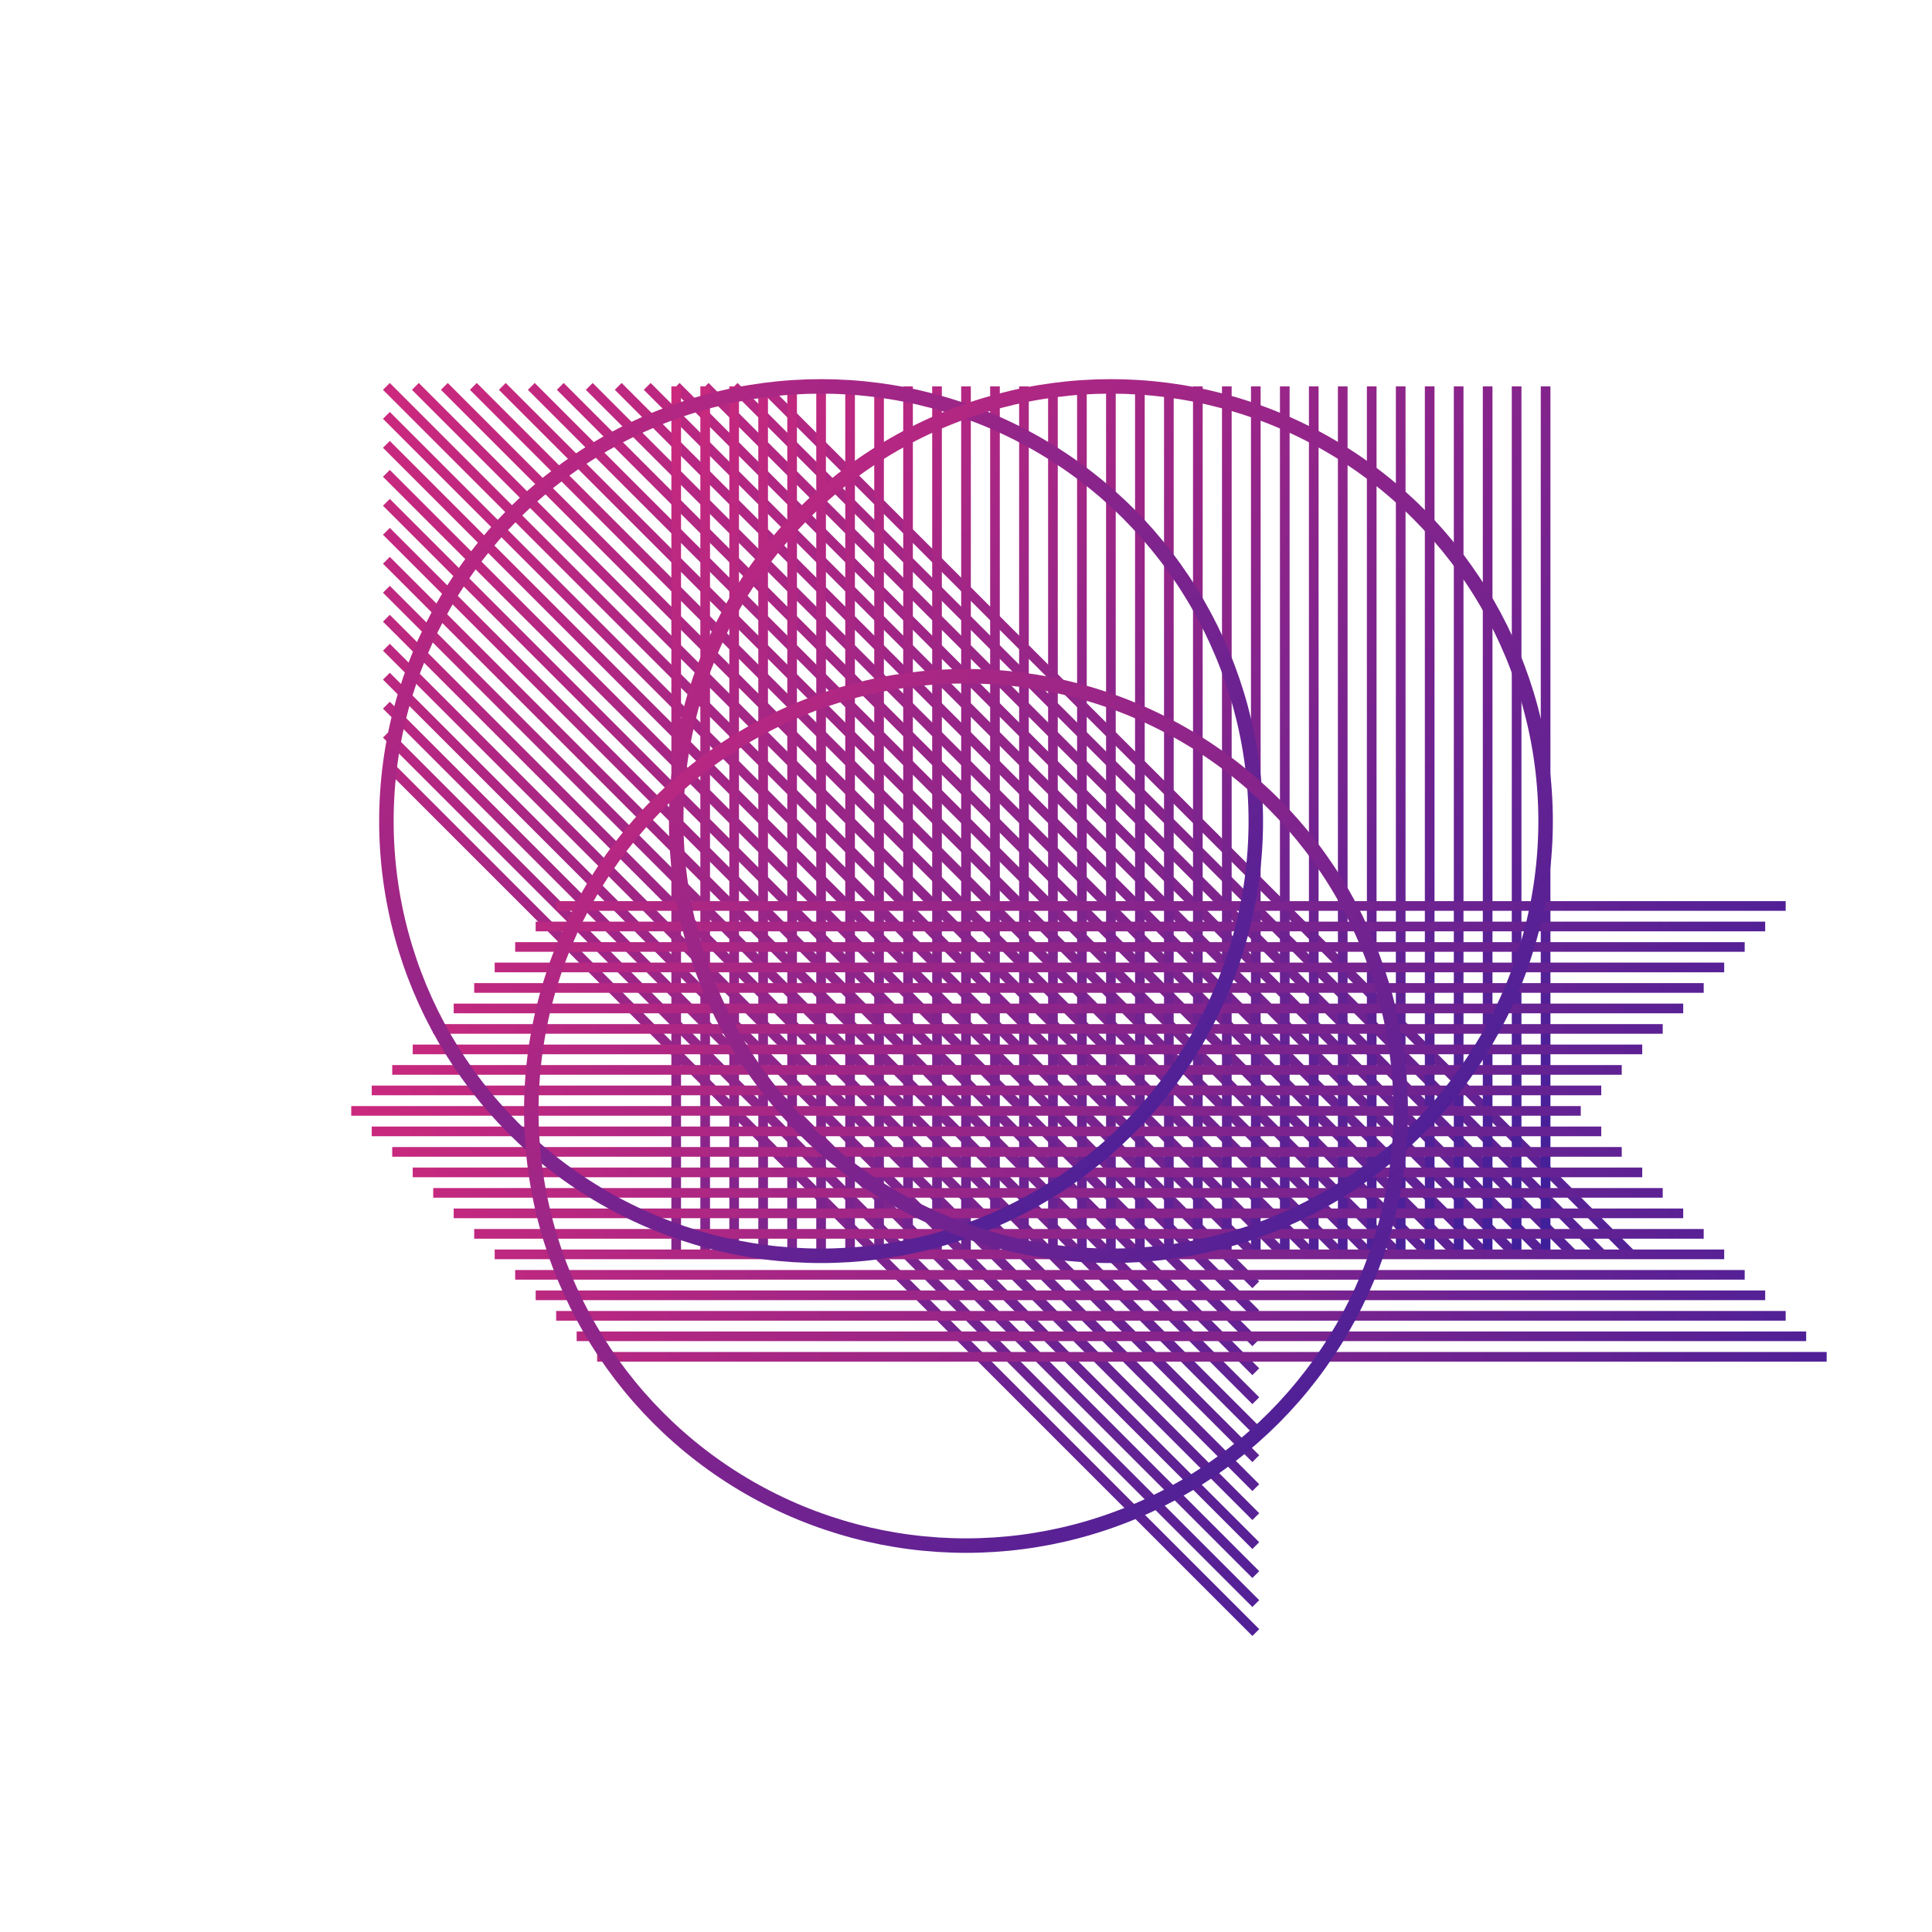
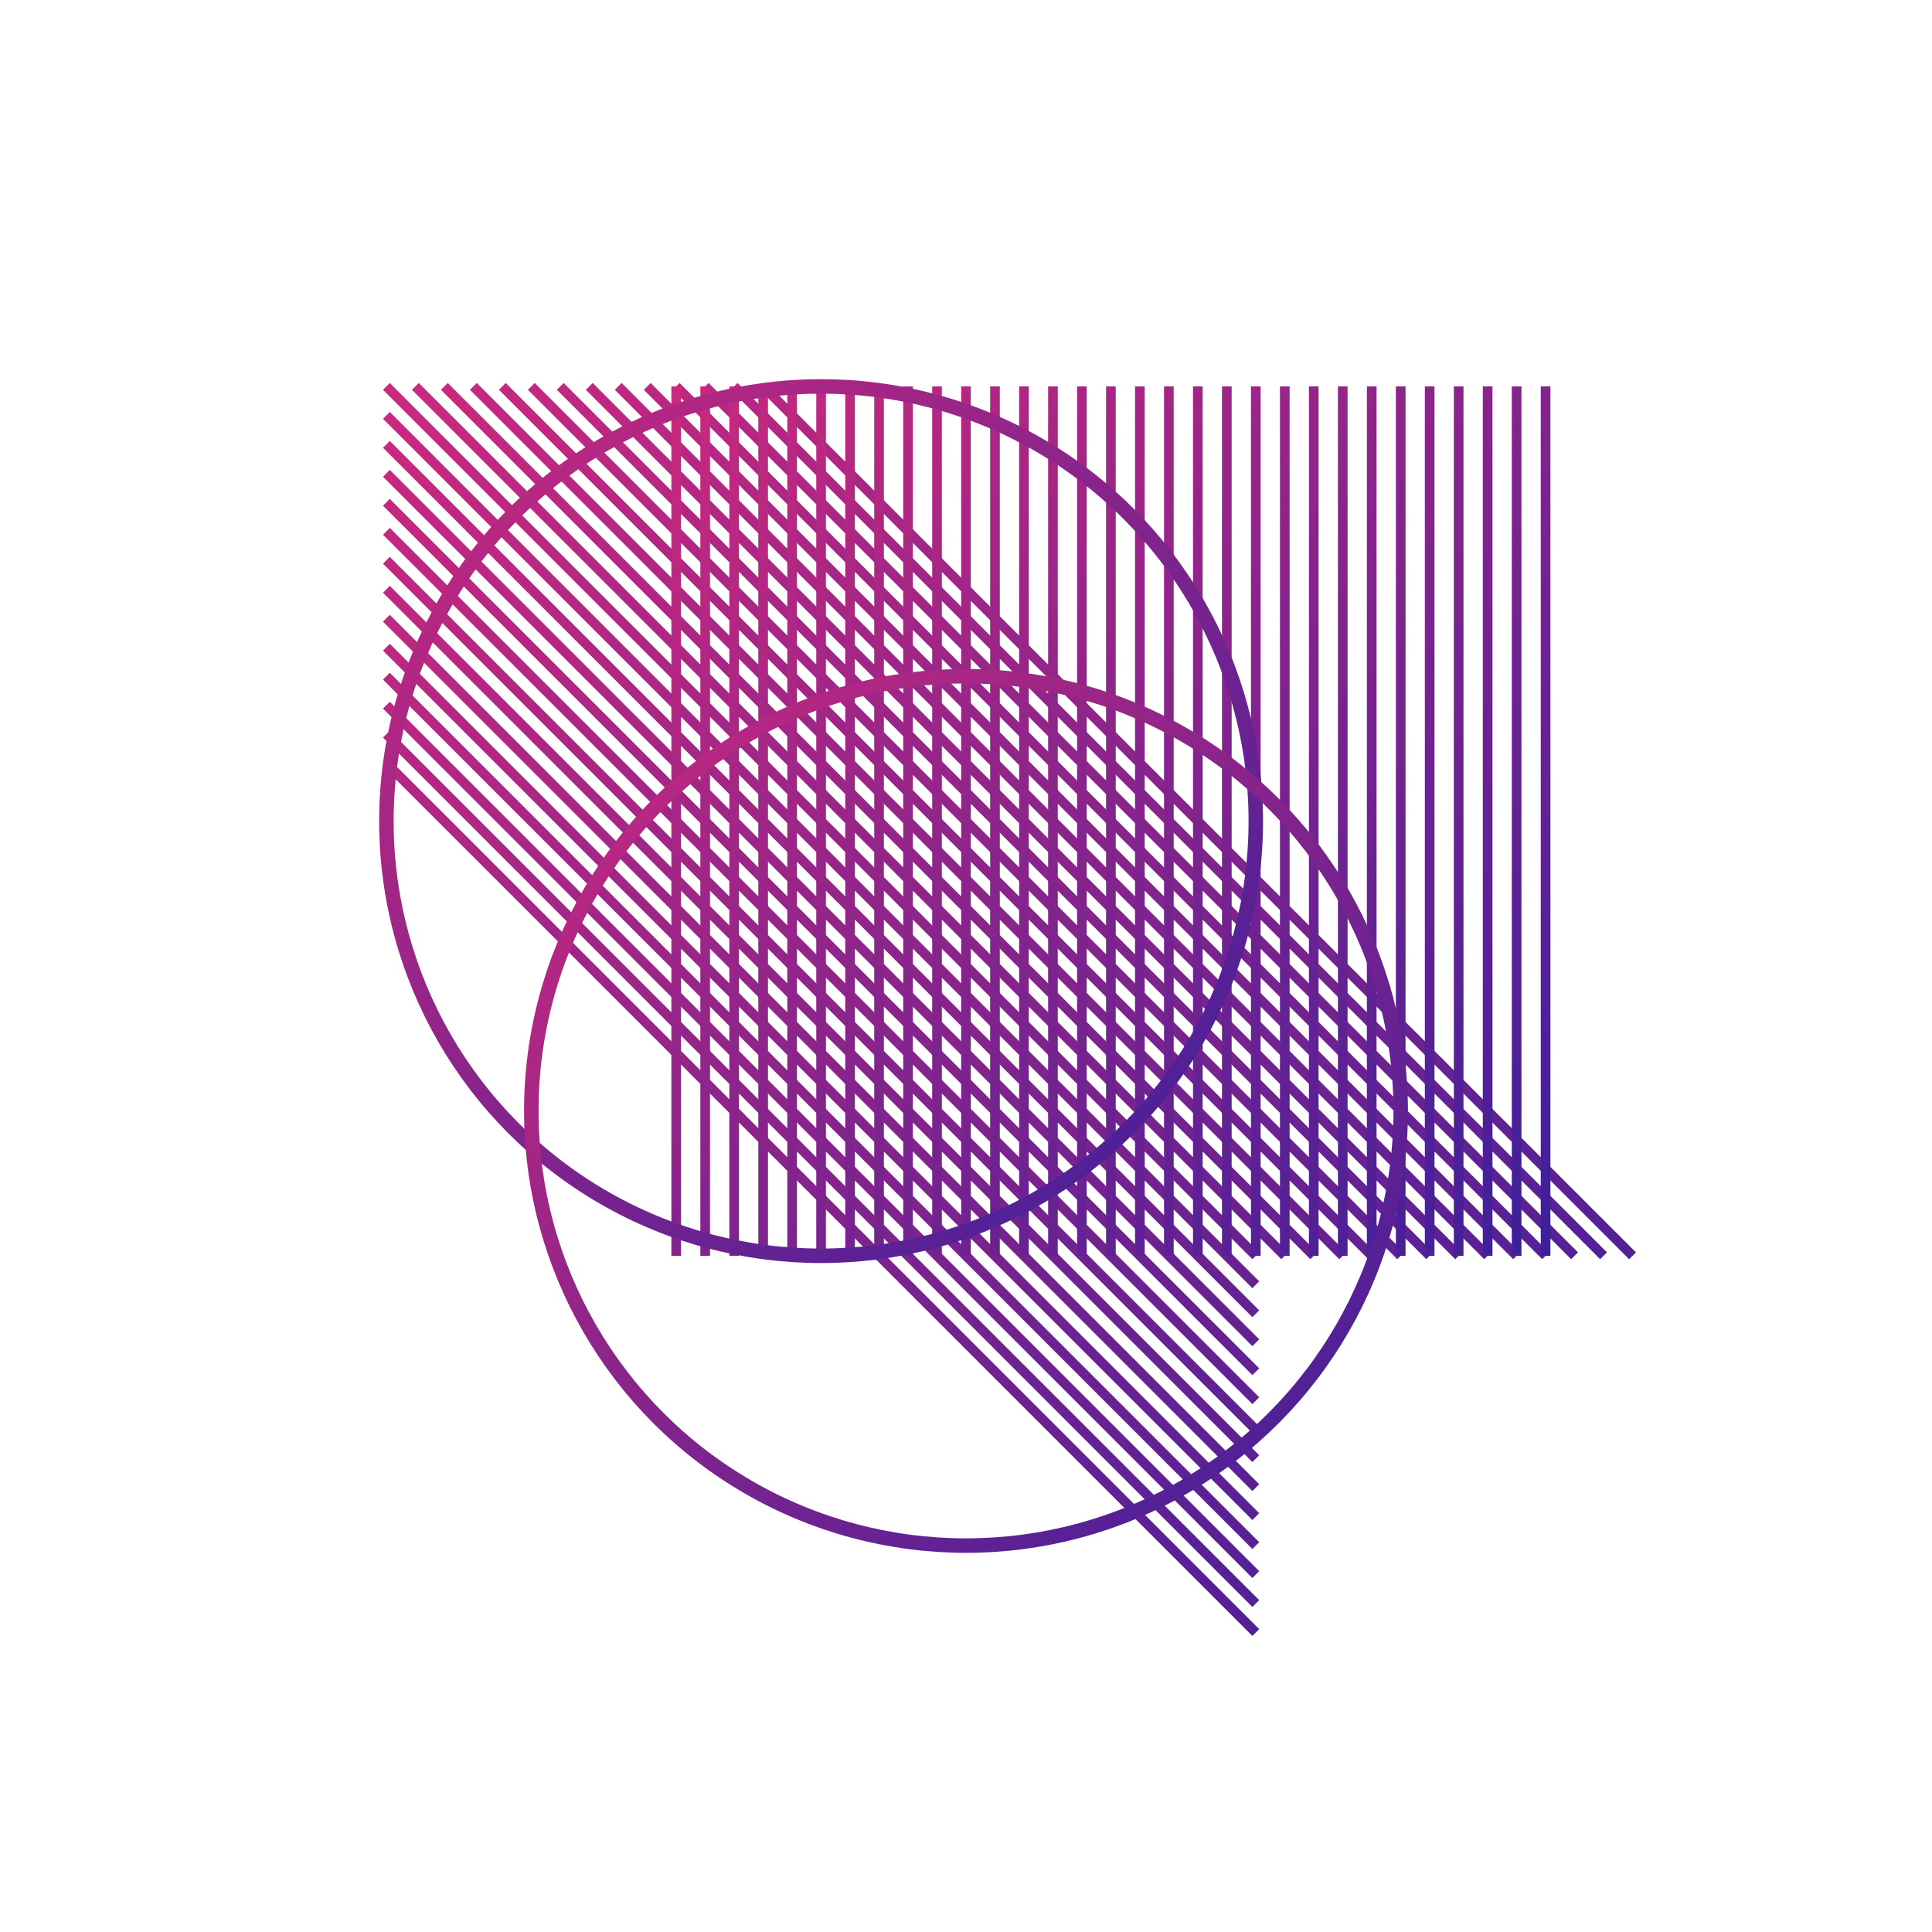
<svg xmlns="http://www.w3.org/2000/svg" viewBox="0 0 200 200">
  <defs>
    <linearGradient id="grad1" x1="0%" y1="0%" x2="100%" y2="100%">
      <stop offset="0%" style="stop-color:rgb(203,41,125);stop-opacity:1" />
      <stop offset="100%" style="stop-color:rgb(60,31,155);stop-opacity:1" />
    </linearGradient>
    <clipPath id="circle1">
      <circle cx="85" cy="85" r="45" />
    </clipPath>
    <clipPath id="circle2">
      <circle cx="115" cy="85" r="45" />
    </clipPath>
    <clipPath id="circle3">
-       <circle cx="100" cy="115" r="45" />
-     </clipPath>
+       </clipPath>
  </defs>
  <g clip-path="url(circle1)">
    <path d="M40 40 L130 130 M43 40 L133 130 M46 40 L136 130 M49 40 L139 130 M52 40 L142 130 M55 40 L145 130 M58 40 L148 130 M61 40 L151 130 M64 40 L154 130 M67 40 L157 130 M70 40 L160 130 M73 40 L163 130 M76 40 L166 130 M79 40 L169 130 M40 43 L130 133 M40 46 L130 136 M40 49 L130 139 M40 52 L130 142 M40 55 L130 145 M40 58 L130 148 M40 61 L130 151 M40 64 L130 154 M40 67 L130 157 M40 70 L130 160 M40 73 L130 163 M40 76 L130 166 M40 79 L130 169" stroke="url(#grad1)" stroke-width="1" fill="none" />
  </g>
  <g clip-path="url(circle2)">
    <path d="M70 40 L70 130 M73 40 L73 130 M76 40 L76 130 M79 40 L79 130 M82 40 L82 130 M85 40 L85 130 M88 40 L88 130 M91 40 L91 130 M94 40 L94 130 M97 40 L97 130 M100 40 L100 130 M103 40 L103 130 M106 40 L106 130 M109 40 L109 130 M112 40 L112 130 M115 40 L115 130 M118 40 L118 130 M121 40 L121 130 M124 40 L124 130 M127 40 L127 130 M130 40 L130 130 M133 40 L133 130 M136 40 L136 130 M139 40 L139 130 M142 40 L142 130 M145 40 L145 130 M148 40 L148 130 M151 40 L151 130 M154 40 L154 130 M157 40 L157 130 M160 40 L160 130" stroke="url(#grad1)" stroke-width="1" fill="none" />
  </g>
  <g clip-path="url(circle3)">
-     <path d="M55 70 L145 160 M58 70 L148 160 M61 70 L151 160 M64 70 L154 160 M67 70 L157 160 M70 70 L160 160 M73 70 L163 160 M76 70 L166 160 M79 70 L169 160 M82 70 L172 160 M85 70 L175 160 M55 73 L145 163 M55 76 L145 166 M55 79 L145 169 M55 82 L145 172 M55 85 L145 175 M55 88 L145 178 M55 91 L145 181 M55 94 L145 184 M55 97 L145 187 M55 100 L145 190 M55 103 L145 193 M55 106 L145 196" stroke="url(#grad1)" stroke-width="1" fill="none" transform="rotate(-45 100 115)" />
-   </g>
+     </g>
  <circle cx="85" cy="85" r="45" fill="none" stroke="url(#grad1)" stroke-width="1.5" />
-   <circle cx="115" cy="85" r="45" fill="none" stroke="url(#grad1)" stroke-width="1.5" />
  <circle cx="100" cy="115" r="45" fill="none" stroke="url(#grad1)" stroke-width="1.5" />
</svg>